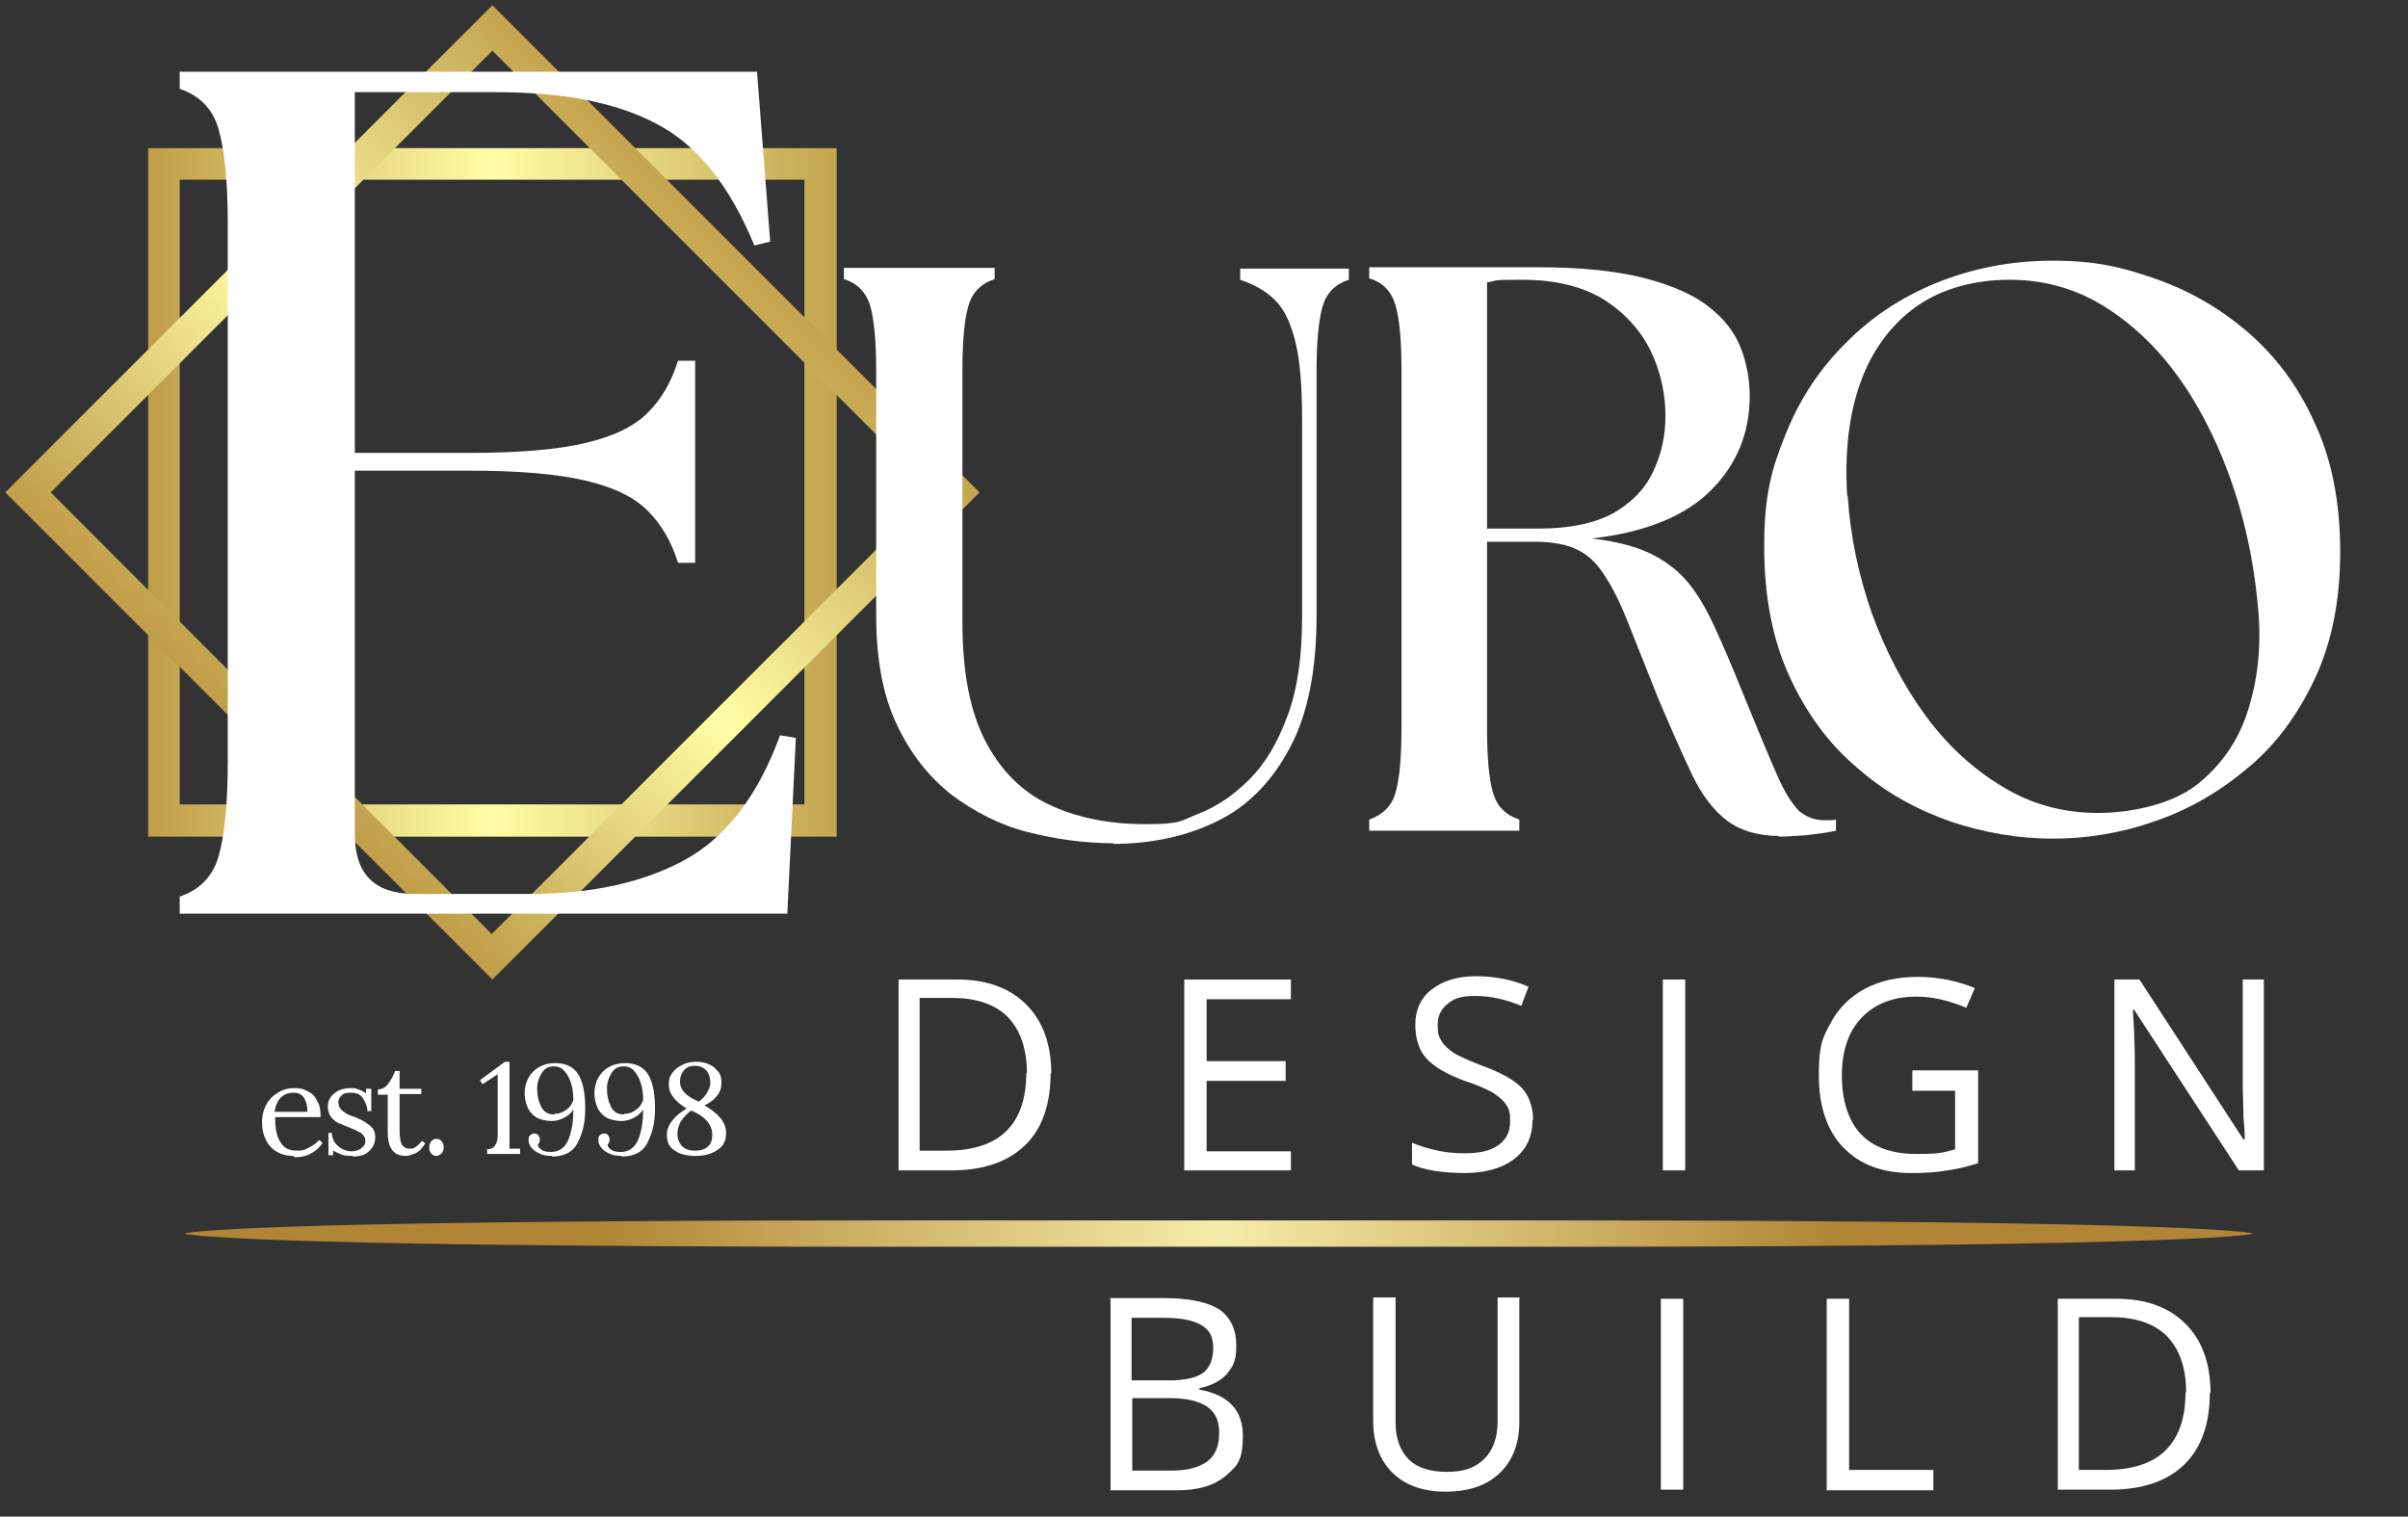
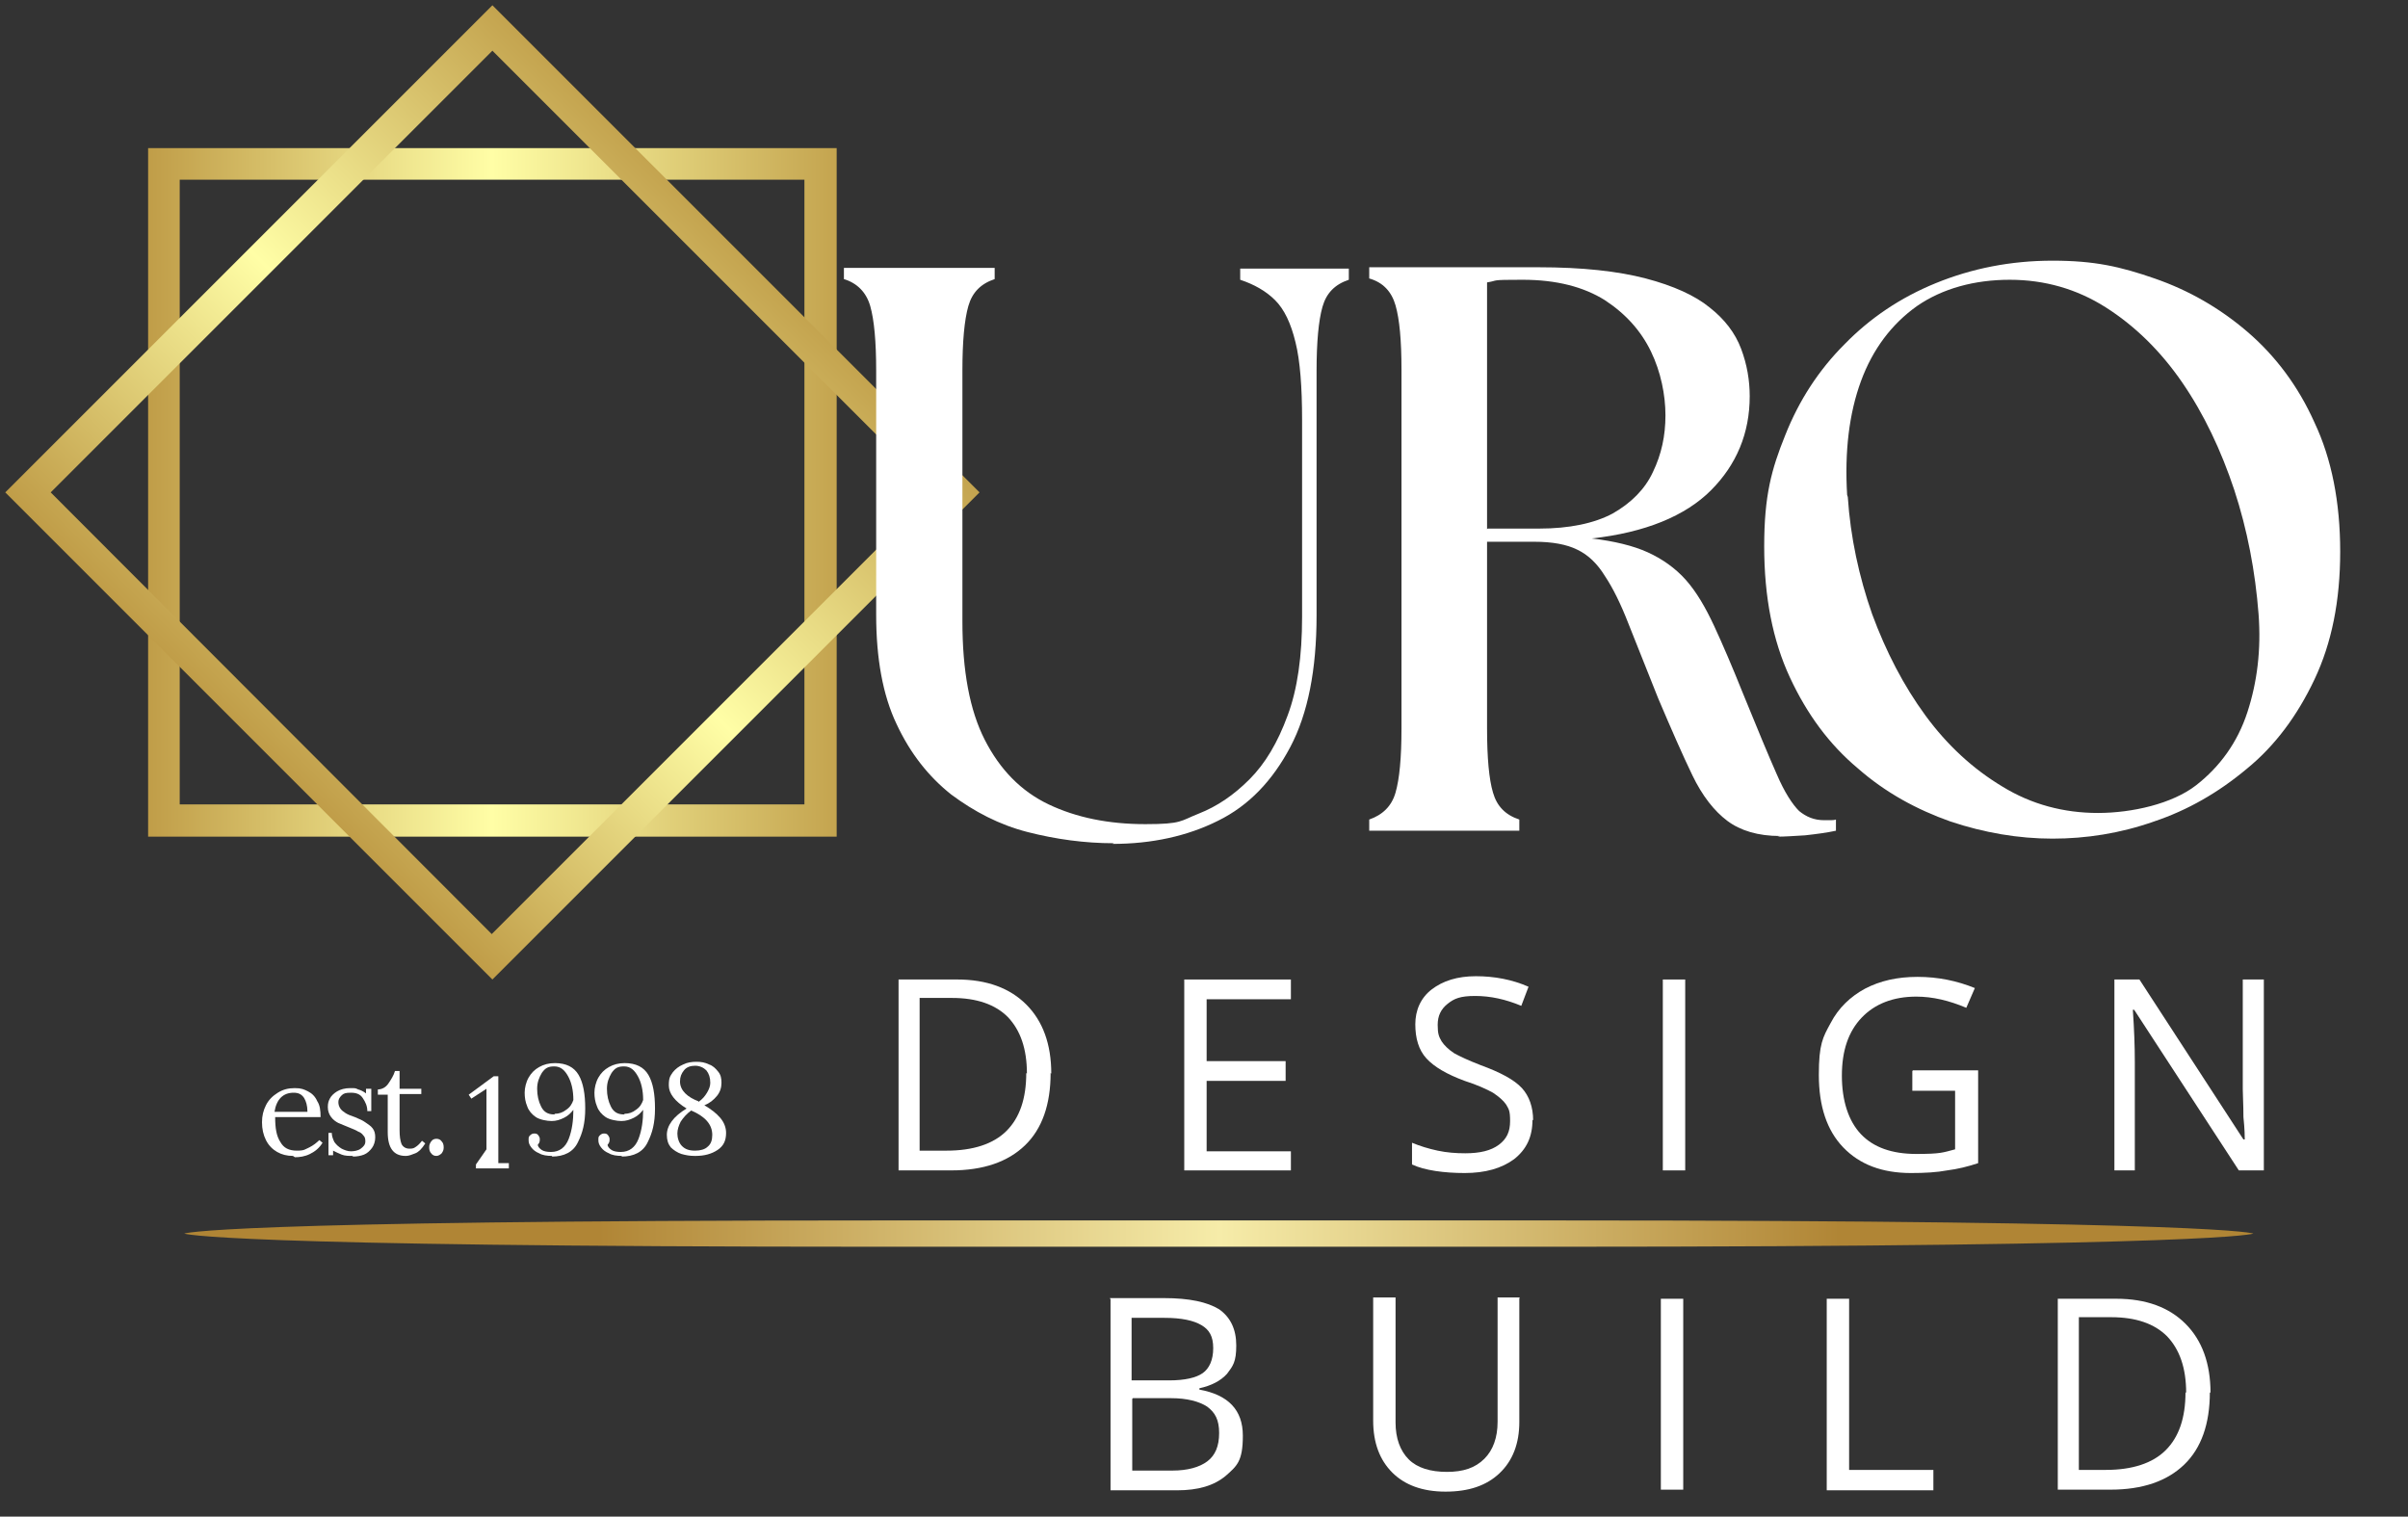
<svg xmlns="http://www.w3.org/2000/svg" xmlns:xlink="http://www.w3.org/1999/xlink" id="Layer_1" viewBox="0 0 365.8 230.4">
  <rect x="0" y="0" width="365.8" height="230.4" fill="#333333" stroke="none" />
  <defs>
    <style>      .st0 {        fill: #fff;      }      .st1 {        fill: url(#linear-gradient1);      }      .st2 {        fill: url(#linear-gradient2);        isolation: isolate;      }      .st3 {        fill: url(#linear-gradient);      }    </style>
    <linearGradient id="linear-gradient" x1="22.5" y1="74.8" x2="127.1" y2="74.8" gradientUnits="userSpaceOnUse">
      <stop offset="0" stop-color="#c09d48" />
      <stop offset=".5" stop-color="#fffea6" />
      <stop offset="1" stop-color="#c4a44f" />
    </linearGradient>
    <linearGradient id="linear-gradient1" x1="-85" y1="159.9" x2="19.6" y2="159.9" gradientTransform="translate(-15.2 -61.4) rotate(-45)" xlink:href="#linear-gradient" />
    <linearGradient id="linear-gradient2" x1="28.1" y1="187.4" x2="342.3" y2="187.4" gradientUnits="userSpaceOnUse">
      <stop offset=".2" stop-color="#b08535" />
      <stop offset=".5" stop-color="#f6eca9" />
      <stop offset=".8" stop-color="#b08535" />
    </linearGradient>
  </defs>
  <path class="st3" d="M22.5,22.5v104.6h104.6V22.5H22.5ZM122.2,122.2H27.3V27.3h94.9v94.9Z" />
  <path class="st1" d="M.8,74.8l74,74,74-74L74.8.8.8,74.8ZM141.8,74.8l-67.1,67.1L7.7,74.8,74.8,7.7l67.1,67.1Z" />
-   <path class="st0" d="M27.3,138.8v-2.6c3-1,5-3,5.9-6.1.9-3.1,1.4-7.9,1.4-14.5V34.1c0-6.6-.5-11.4-1.4-14.5-.9-3.1-2.9-5.1-5.9-6.1v-2.6h87.7l2,25.8-2.4.6c-3.7-9-8.6-15.2-14.7-18.4-6.1-3.3-14.3-4.9-24.6-4.9h-21.4v54.8h17.5c7.4,0,13.3-.5,17.5-1.5,4.3-1,7.4-2.5,9.5-4.6,2.1-2.1,3.6-4.7,4.6-7.9h2.6v30.7h-2.6c-1-3.2-2.5-5.8-4.6-7.9-2.1-2.1-5.2-3.6-9.5-4.6-4.3-1-10.1-1.5-17.5-1.5h-17.5v55.2c0,6.1,3,9.1,9.1,9.1h17.5c9.3,0,17.1-1.7,23.4-5.1,6.3-3.4,11.2-9.7,14.6-19l2.4.4-1.3,26.7H27.3Z" />
  <path class="st0" d="M44.5,175.6c-.9,0-1.7-.2-2.4-.6-.7-.4-1.3-1-1.7-1.8-.4-.8-.6-1.7-.6-2.7s.2-1.8.6-2.6c.4-.8,1-1.4,1.8-1.9.8-.5,1.6-.7,2.6-.7s1.4.2,2,.5c.6.3,1.1.8,1.4,1.5.4.6.5,1.4.5,2.4h-6.9c0,1.7.2,2.9.8,3.8.5.9,1.3,1.3,2.5,1.3s1.2-.2,1.9-.5c.6-.3,1.1-.7,1.5-1.1l.5.4c-.5.8-1.1,1.3-1.9,1.7-.8.4-1.6.5-2.3.5ZM46.7,168.8c0-.8-.2-1.5-.5-2-.4-.6-.9-.8-1.6-.8-1.6,0-2.6,1-2.9,2.9h5Z" />
  <path class="st0" d="M53.6,175.6c-.6,0-1.2,0-1.7-.2-.5-.2-.9-.4-1.3-.6v.7c0,0-.7,0-.7,0v-3.4c-.1,0,.5,0,.5,0,0,.5.2,1,.4,1.4.3.4.6.7,1.1,1,.4.2.9.4,1.4.4s1.1-.1,1.5-.4c.4-.3.7-.6.7-1.1s-.1-.7-.3-.9c-.2-.3-.5-.5-.8-.6-.3-.2-.8-.4-1.3-.6-.7-.3-1.2-.5-1.7-.7-.4-.2-.8-.5-1.1-.9-.3-.4-.5-.9-.5-1.5s.1-.9.3-1.3c.2-.4.6-.8,1.1-1.1.5-.3,1.2-.5,2-.5s.8,0,1.2.2c.4.1.8.3,1.2.6v-.7s.8,0,.8,0v3.4h-.6c0-.8-.3-1.4-.7-2-.4-.6-1-.8-1.8-.8s-1.1.1-1.4.4c-.3.3-.5.6-.5,1s.1.7.3,1c.2.3.5.5.8.7.3.2.8.4,1.4.6.7.3,1.2.5,1.6.8s.8.5,1.1.9c.3.4.4.8.4,1.4s-.2,1.2-.5,1.6c-.3.4-.7.8-1.2,1-.5.2-1.1.3-1.7.3Z" />
  <path class="st0" d="M61.6,175.6c-1.8,0-2.7-1.2-2.7-3.6v-5.7s-1.5,0-1.5,0v-.8c.6,0,1.2-.3,1.6-.9s.8-1.2,1-1.9h.7v2.7h3.3v.8h-3.3c0,2,0,3.4,0,4.2,0,.8,0,1.2,0,1.3,0,.9.1,1.6.3,2.1.2.4.6.7,1.2.7s.7-.1,1-.3c.3-.2.6-.5.9-.9l.5.4c-.5.8-1,1.3-1.5,1.5-.5.2-1,.4-1.4.4Z" />
  <path class="st0" d="M66.3,175.6c-.3,0-.6-.1-.8-.4-.2-.2-.3-.5-.3-.9s.1-.6.3-.9c.2-.3.5-.4.8-.4s.6.1.8.4c.2.2.3.5.3.9s-.1.6-.3.9c-.2.2-.5.4-.8.4Z" />
-   <path class="st0" d="M73.9,174.6c.6,0,1.1-.2,1.3-.6.3-.4.4-.9.4-1.6v-9.2h0l-2.3,1.5-.4-.6,3.8-2.8h.7v11.9c0,.6,0,1.1,0,1.3h1.6c0,0,0,.8,0,.8h-5v-.6Z" />
+   <path class="st0" d="M73.9,174.6v-9.2h0l-2.3,1.5-.4-.6,3.8-2.8h.7v11.9c0,.6,0,1.1,0,1.3h1.6c0,0,0,.8,0,.8h-5v-.6Z" />
  <path class="st0" d="M83.9,175.6c-.8,0-1.5-.1-2-.4-.5-.2-.9-.5-1.2-.9-.3-.4-.4-.7-.4-1.1s0-.5.2-.7c.2-.2.4-.3.6-.3.3,0,.5,0,.7.3s.2.4.2.6,0,.5-.3.8c0,.3.3.6.6.8.3.2.8.3,1.4.3,1.3,0,2.2-.7,2.7-2,.5-1.3.7-2.8.7-4.4-.4.5-.8.9-1.4,1.2-.6.3-1.2.5-1.9.5s-1.8-.2-2.4-.6c-.6-.4-1.1-1-1.3-1.6-.3-.7-.4-1.4-.4-2.1s.2-1.6.6-2.3c.4-.7.9-1.2,1.6-1.6.7-.4,1.5-.6,2.4-.6,1.7,0,2.9.6,3.6,1.8.7,1.2,1,2.9,1,5.1s-.4,3.7-1.1,5.1c-.7,1.5-2.1,2.2-4,2.2ZM84.3,169.2c.6,0,1.2-.2,1.7-.6.6-.4.9-.9,1.1-1.5,0-1.5-.3-2.7-.8-3.6s-1.1-1.5-2.1-1.5-1.4.3-1.9,1c-.4.7-.7,1.4-.7,2.4s.2,1.9.6,2.7c.4.8,1,1.2,2,1.2Z" />
  <path class="st0" d="M94.5,175.6c-.8,0-1.5-.1-2-.4-.5-.2-.9-.5-1.2-.9-.3-.4-.4-.7-.4-1.1s0-.5.2-.7c.2-.2.4-.3.6-.3.3,0,.5,0,.7.3s.2.4.2.6,0,.5-.3.8c0,.3.3.6.6.8.3.2.8.3,1.4.3,1.3,0,2.2-.7,2.7-2,.5-1.3.7-2.8.7-4.4-.4.5-.8.9-1.4,1.2-.6.3-1.2.5-1.9.5s-1.8-.2-2.4-.6c-.6-.4-1.1-1-1.3-1.6-.3-.7-.4-1.4-.4-2.1s.2-1.6.6-2.3c.4-.7.9-1.2,1.6-1.6.7-.4,1.5-.6,2.4-.6,1.7,0,2.9.6,3.6,1.8.7,1.2,1,2.9,1,5.1s-.4,3.7-1.1,5.1c-.7,1.5-2.1,2.2-4,2.2ZM94.9,169.2c.6,0,1.2-.2,1.7-.6.6-.4.9-.9,1.1-1.5,0-1.5-.3-2.7-.8-3.6s-1.1-1.5-2.1-1.5-1.4.3-1.9,1c-.4.7-.7,1.4-.7,2.4s.2,1.9.6,2.7c.4.8,1,1.2,2,1.2Z" />
  <path class="st0" d="M105.5,175.6c-.7,0-1.3-.1-2-.3-.6-.2-1.2-.6-1.6-1-.4-.5-.6-1.1-.6-1.9,0-1.4,1-2.8,3-4-1.8-1.1-2.7-2.3-2.7-3.5s.2-1.4.6-2c.4-.5.9-.9,1.6-1.2.6-.3,1.3-.4,2-.4s1.3.1,1.9.4c.6.2,1,.6,1.4,1.1.4.5.5,1,.5,1.7s-.2,1.4-.7,2c-.5.6-1.1,1.1-1.9,1.4,1,.6,1.8,1.2,2.4,1.9.6.7.9,1.5.9,2.3,0,1.2-.4,2-1.3,2.6-.9.6-2,.9-3.3.9ZM106.1,167.4c.6-.4,1-.9,1.3-1.4.3-.5.5-1,.5-1.5,0-.8-.2-1.4-.6-1.9-.4-.4-1-.7-1.7-.7s-1.3.2-1.7.7c-.4.5-.6,1-.6,1.7s.3,1.3.8,1.8c.5.5,1.2.9,2,1.2ZM105.6,174.8c.8,0,1.5-.2,1.9-.6.5-.4.7-1,.7-1.8,0-1.6-1.1-2.8-3.2-3.7-.7.5-1.2,1.1-1.6,1.7-.3.6-.5,1.2-.5,1.8s.2,1.4.7,1.9c.5.5,1.1.7,2,.7Z" />
  <path class="st0" d="M169.2,128.1c-4.4,0-8.8-.6-13.1-1.7-4.3-1.1-8.1-3.1-11.6-5.7-3.4-2.7-6.2-6.2-8.3-10.7-2.1-4.4-3.1-10-3.1-16.6v-37.1c0-4.4-.3-7.7-.9-9.8-.6-2.1-2-3.5-4-4.1v-1.7h22.9v1.7c-2.1.7-3.4,2-4,4.1-.6,2.1-.9,5.4-.9,9.8v38.1c0,7.5,1.1,13.5,3.4,18,2.3,4.5,5.5,7.8,9.7,9.8s9.1,3,14.7,3,5.3-.5,8.1-1.6c2.8-1.1,5.3-2.8,7.7-5.2,2.4-2.4,4.3-5.6,5.8-9.7,1.5-4,2.2-9,2.2-15v-29.9c0-5-.3-9-1-11.8-.7-2.9-1.7-5-3.1-6.4-1.4-1.4-3.2-2.4-5.3-3.1v-1.7h16.5v1.7c-2.1.7-3.4,2-4,4.1-.6,2.1-.9,5.4-.9,9.8v37.1c0,8.2-1.3,14.9-4,20-2.7,5.1-6.3,8.9-11,11.2-4.6,2.3-10,3.5-16,3.5Z" />
  <path class="st0" d="M270.4,127c-3.3,0-6-.8-8-2.3-2-1.5-3.8-3.8-5.3-6.9s-3.2-7-5.2-11.7c-1.8-4.5-3.3-8.3-4.5-11.3-1.2-3.1-2.4-5.5-3.6-7.3-1.1-1.8-2.5-3.2-4.2-4-1.6-.8-3.8-1.2-6.5-1.2h-7.2v28.4c0,4.4.3,7.7.9,9.7.6,2.1,1.9,3.4,4,4.1v1.7h-22.8v-1.7c2-.7,3.4-2,4-4.1.6-2.1.9-5.3.9-9.7v-54.6c0-4.4-.3-7.6-.9-9.7-.6-2.1-1.9-3.5-4-4.1v-1.7h25.7c6.7,0,12.1.6,16.3,1.7,4.2,1.1,7.5,2.6,9.7,4.4,2.3,1.8,3.9,3.9,4.8,6.3.9,2.4,1.3,4.8,1.3,7.2,0,5.6-2,10.4-5.9,14.3s-10,6.4-18.1,7.3c3.4.4,6.3,1.1,8.5,2.1,2.2,1,4.2,2.4,5.8,4.2,1.6,1.8,3,4.2,4.3,7,1.3,2.8,2.8,6.3,4.4,10.3,2.2,5.4,3.9,9.5,5.1,12.2,1.2,2.8,2.4,4.6,3.4,5.6,1.1.9,2.3,1.4,3.8,1.4h.9c.3,0,.6,0,.9-.1v1.7c-1.4.3-2.9.5-4.7.7-1.7.1-3.1.2-4.2.2ZM226,80.3h7.8c4.6,0,8.4-.8,11.2-2.3,2.8-1.6,4.9-3.7,6.1-6.3,1.3-2.7,1.9-5.5,1.9-8.6s-.7-6.6-2.2-9.7c-1.5-3.1-3.8-5.7-7-7.8-3.2-2-7.3-3.1-12.5-3.1s-3.5.1-5.4.4v37.5Z" />
  <path class="st0" d="M311.8,127.4c-5.2,0-10.4-.9-15.5-2.6-5.1-1.8-9.9-4.4-14.1-8.1-4.3-3.6-7.7-8.2-10.3-13.8-2.6-5.6-3.9-12.2-3.9-19.9s1.1-11.7,3.2-16.9c2.1-5.3,5.1-9.9,9-13.8,3.9-4,8.5-7.1,13.9-9.3,5.4-2.2,11.3-3.4,17.7-3.4s10.3.9,15.5,2.7c5.2,1.8,9.9,4.5,14.1,8.1,4.2,3.6,7.7,8.2,10.2,13.8,2.6,5.5,3.9,12.1,3.9,19.6s-1.3,13.9-3.9,19.4c-2.6,5.5-6,10.1-10.3,13.6-4.3,3.6-9,6.3-14.1,8-5.1,1.8-10.3,2.6-15.4,2.6ZM280.7,75.5c.4,6.1,1.7,12.1,3.7,17.8,2.1,5.7,4.8,10.9,8.1,15.4,3.3,4.5,7.2,8.1,11.7,10.8,4.4,2.7,9.3,4,14.5,4s11.3-1.4,14.9-4.2,6.3-6.5,7.8-11.1c1.5-4.6,2.1-9.5,1.7-14.9-.5-6.5-1.7-12.8-3.7-18.9-2-6-4.6-11.5-7.9-16.3-3.3-4.8-7.2-8.6-11.6-11.4-4.4-2.8-9.3-4.2-14.6-4.2s-10.2,1.3-14.1,4c-3.8,2.7-6.7,6.5-8.5,11.4-1.8,4.9-2.5,10.7-2.1,17.3Z" />
  <path class="st0" d="M159.6,163c0,4.8-1.3,8.5-3.9,11-2.6,2.5-6.3,3.8-11.2,3.8h-8v-29h8.9c4.5,0,8,1.3,10.5,3.8,2.5,2.5,3.8,6,3.8,10.5ZM156,163.1c0-3.8-1-6.6-2.9-8.6-1.9-1.9-4.7-2.9-8.5-2.9h-4.9v23.2h4.1c4,0,7.1-1,9.1-3,2-2,3-4.9,3-8.8Z" />
  <path class="st0" d="M196.1,177.8h-16.2v-29h16.2v3h-12.8v9.4h12v3h-12v10.7h12.8v3Z" />
  <path class="st0" d="M232.8,170.1c0,2.6-.9,4.5-2.8,6-1.9,1.4-4.4,2.1-7.5,2.1s-6.1-.4-8-1.3v-3.3c1.2.5,2.5.9,3.9,1.2,1.4.3,2.8.4,4.2.4,2.2,0,3.9-.4,5.1-1.3s1.7-2,1.7-3.6-.2-1.8-.6-2.5c-.4-.6-1.1-1.2-2-1.8-.9-.5-2.4-1.2-4.3-1.8-2.7-1-4.6-2.1-5.8-3.4-1.2-1.3-1.7-3.1-1.7-5.2s.8-4,2.5-5.3c1.7-1.3,3.9-2,6.7-2s5.5.5,8,1.6l-1.1,2.9c-2.4-1-4.7-1.5-7-1.5s-3.2.4-4.2,1.2c-1,.8-1.5,1.8-1.5,3.2s.2,1.8.6,2.5c.4.6,1,1.2,1.9,1.8.9.5,2.2,1.1,4,1.8,3,1.1,5.1,2.2,6.3,3.5,1.1,1.2,1.7,2.9,1.7,4.9Z" />
  <path class="st0" d="M252.6,177.8v-29h3.4v29h-3.4Z" />
  <path class="st0" d="M290.6,162.6h9.9v14.1c-1.5.5-3.1.9-4.7,1.1-1.6.3-3.4.4-5.5.4-4.4,0-7.8-1.3-10.3-3.9-2.5-2.6-3.7-6.3-3.7-11s.6-5.7,1.8-7.9c1.2-2.3,3-4,5.2-5.2,2.3-1.2,4.9-1.8,8-1.8s6,.6,8.7,1.7l-1.3,3c-2.6-1.1-5.1-1.7-7.6-1.7-3.5,0-6.3,1.1-8.3,3.2-2,2.1-3,5-3,8.8s1,6.9,2.9,8.9c1.9,2,4.7,3,8.4,3s4-.2,5.9-.7v-8.9h-6.5v-3Z" />
  <path class="st0" d="M344,177.8h-3.9l-15.9-24.4h-.2c.2,2.9.3,5.5.3,7.9v16.5h-3.1v-29h3.8l15.8,24.3h.2c0-.4,0-1.5-.2-3.4,0-1.9-.1-3.3-.1-4.2v-16.7h3.2v29Z" />
  <path class="st0" d="M168.6,197.2h8.2c3.9,0,6.6.6,8.4,1.7,1.7,1.2,2.6,3,2.6,5.5s-.5,3.1-1.4,4.3c-1,1.1-2.4,1.8-4.2,2.2v.2c4.4.8,6.6,3.1,6.6,7s-.9,4.6-2.6,6.1c-1.8,1.5-4.2,2.2-7.4,2.2h-10.1v-29ZM172,209.7h5.6c2.4,0,4.1-.4,5.1-1.1,1-.7,1.6-2,1.6-3.8s-.6-2.8-1.8-3.5c-1.2-.7-3-1.1-5.6-1.1h-5v9.5ZM172,212.5v10.9h6.1c2.3,0,4.1-.5,5.3-1.4,1.2-.9,1.8-2.3,1.8-4.3s-.6-3.1-1.8-4c-1.2-.8-3.1-1.3-5.5-1.3h-5.8Z" />
  <path class="st0" d="M230.8,197.2v18.8c0,3.3-1,5.9-3,7.8-2,1.9-4.7,2.8-8.2,2.8s-6.2-1-8.1-2.9c-1.9-1.9-2.9-4.5-2.9-7.9v-18.7h3.4v19c0,2.4.7,4.3,2,5.6,1.3,1.3,3.3,1.9,5.8,1.9s4.3-.6,5.7-2c1.3-1.3,2-3.2,2-5.6v-18.9h3.4Z" />
  <path class="st0" d="M252.3,226.3v-29h3.4v29h-3.4Z" />
  <path class="st0" d="M277.5,226.3v-29h3.4v26h12.8v3.1h-16.2Z" />
  <path class="st0" d="M335.7,211.5c0,4.8-1.3,8.5-3.9,11-2.6,2.5-6.3,3.8-11.2,3.8h-8v-29h8.9c4.5,0,8,1.3,10.5,3.8,2.5,2.5,3.8,6,3.8,10.5ZM332.1,211.6c0-3.8-1-6.6-2.9-8.6-1.9-1.9-4.7-2.9-8.5-2.9h-4.9v23.2h4.1c4,0,7.1-1,9.1-3,2-2,3-4.9,3-8.8Z" />
  <path class="st2" d="M236.2,185.4h-102.1c-102.1,0-106.1,2-106.1,2,0,0,4.3,2,106.1,2h102.1c101.8,0,106.1-2,106.1-2,0,0-4-2-106.1-2Z" />
</svg>